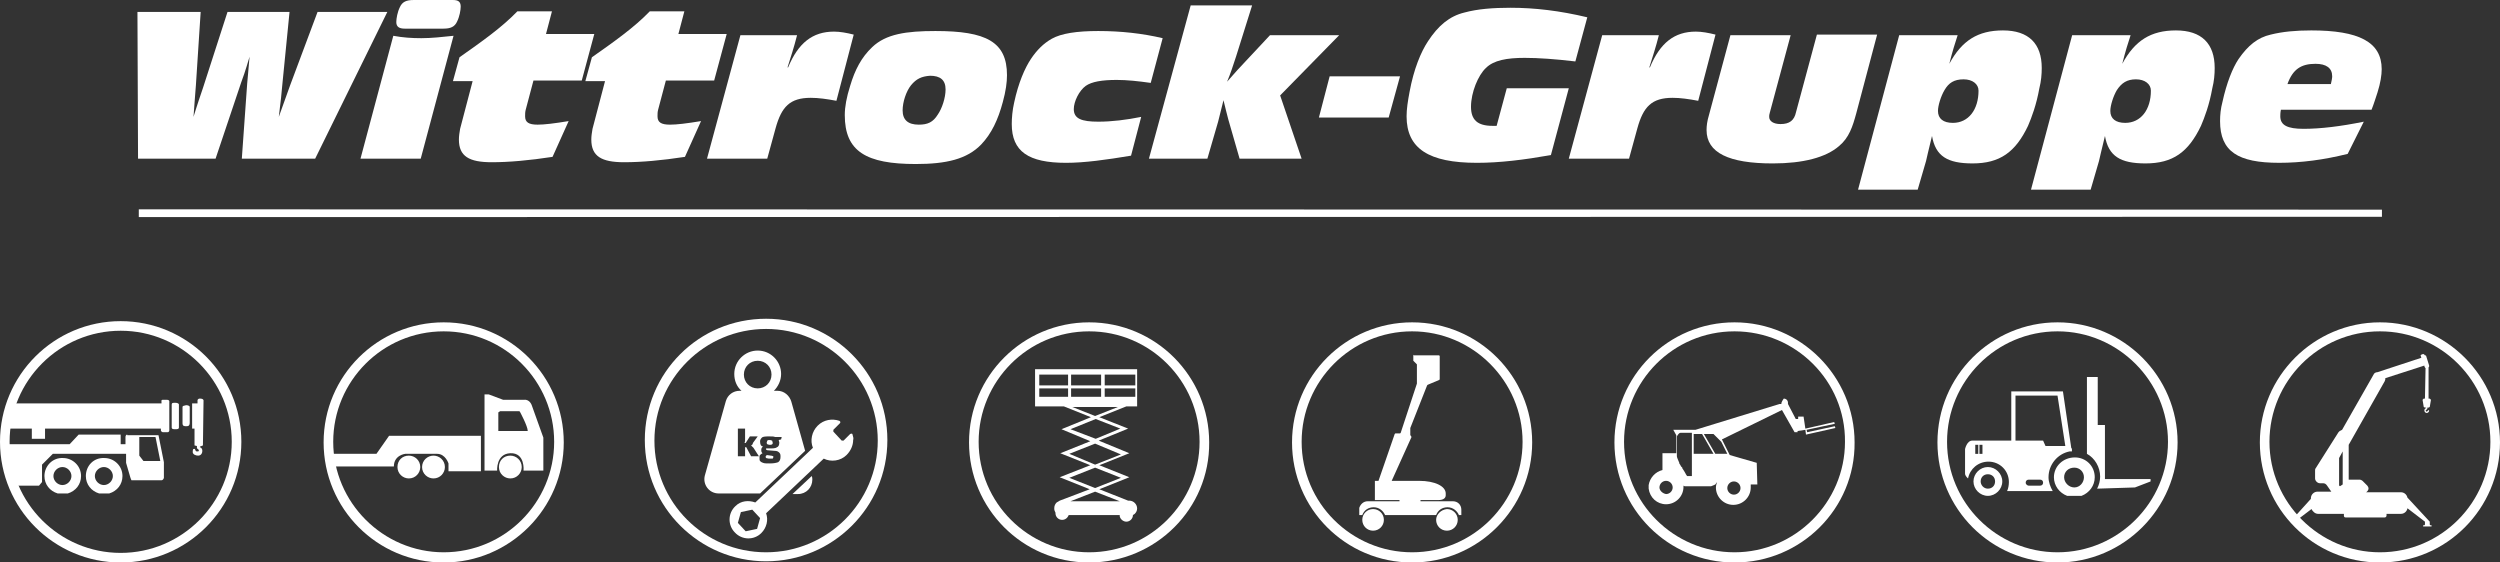
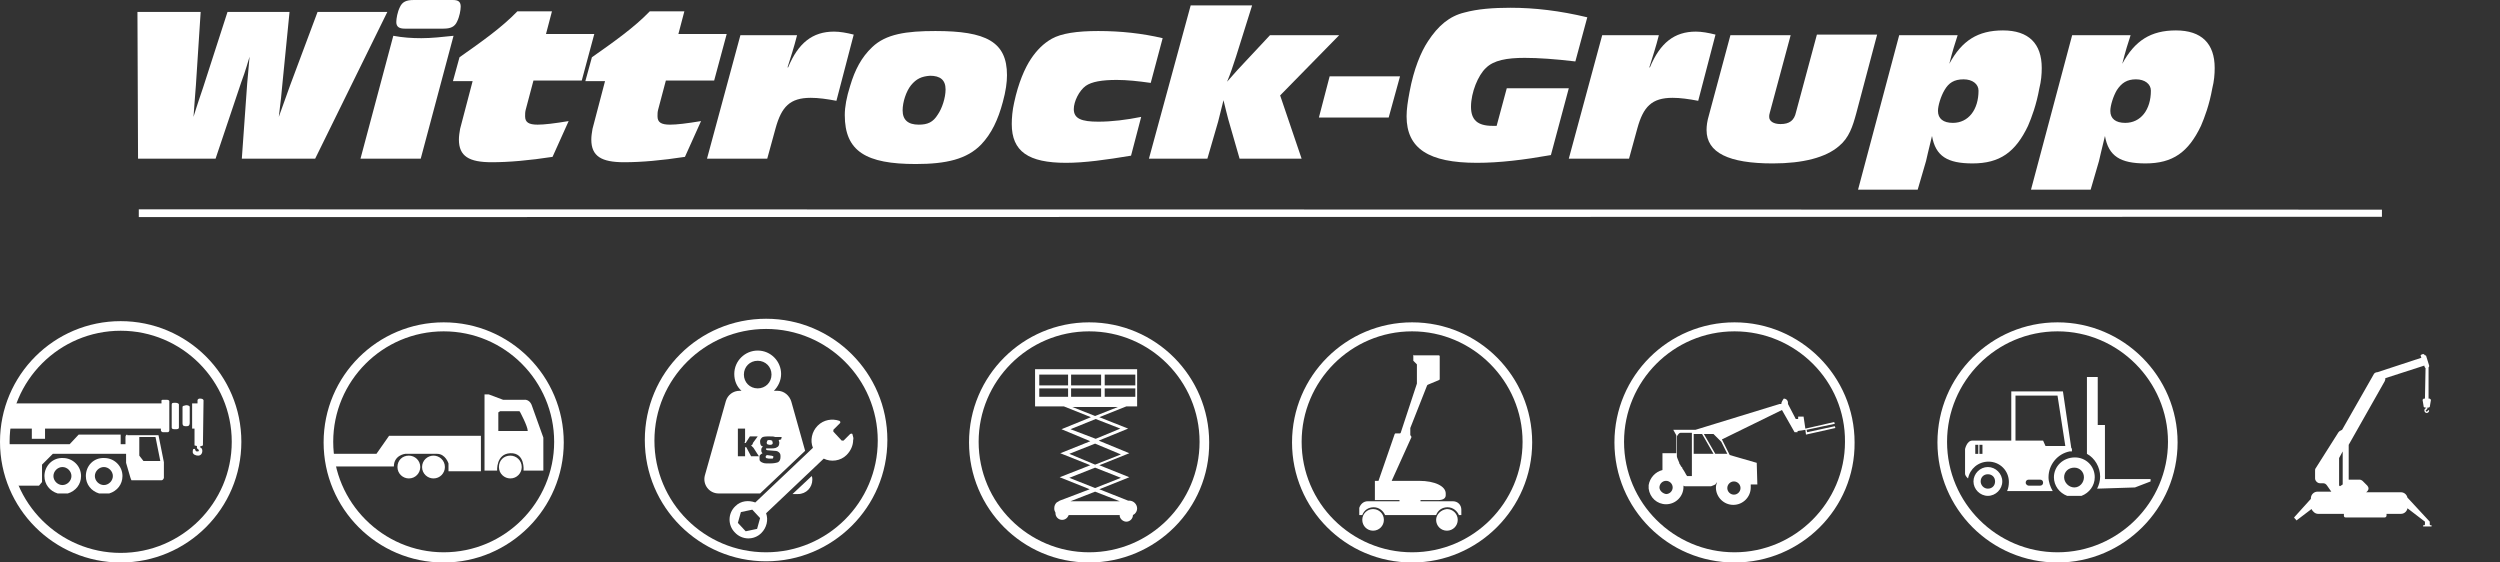
<svg xmlns="http://www.w3.org/2000/svg" version="1.1" id="Ebene_1" x="0px" y="0px" width="240px" height="54px" viewBox="0 0 240 54" style="enable-background:new 0 0 240 54;" xml:space="preserve">
  <rect x="0" y="0" width="240" height="54" fill="#333333" stroke="none" />
  <style type="text/css"> .st0{fill:#FFFFFF;} </style>
  <polygon class="st0" points="13.324,20.84 228.666,20.813 228.666,20.126 13.324,20.097 " />
  <g>
    <path class="st0" d="M13.195,1.146h6.069l-0.458,7.042c-0.057,0.572-0.115,1.603-0.229,3.034c0,0,0.286-0.972,0.916-2.805 l2.347-7.271h5.955l-0.687,6.927c-0.057,0.745-0.172,1.776-0.344,3.149c0.287-0.801,0.63-1.774,1.088-3.034l2.633-7.042h6.699 l-6.927,14.084h-7.042l0.515-7.214c0.057-0.515,0.114-1.374,0.229-2.576c-0.401,1.374-0.688,2.176-0.801,2.462l-2.462,7.328h-7.444 L13.195,1.146z" />
    <path class="st0" d="M37.757,3.436c0.916,0.172,1.775,0.229,2.691,0.229c0.973,0,2.004-0.114,3.092-0.229L40.391,15.23h-5.783 L37.757,3.436z M44.227,0.631c0,0.343-0.115,0.973-0.344,1.431c-0.228,0.515-0.629,0.687-1.316,0.687h-3.722 c-0.515,0-0.801-0.172-0.801-0.63c0-0.343,0.114-0.973,0.343-1.432c0.229-0.515,0.629-0.686,1.317-0.686h3.779 C43.998,0.001,44.227,0.172,44.227,0.631" />
    <path class="st0" d="M47.204,15.574c-2.175,0-3.149-0.572-3.149-2.175c0-0.344,0.057-0.687,0.115-1.031l1.202-4.58h-1.889 l0.629-2.29c2.119-1.49,4.065-2.863,5.554-4.409h3.321l-0.572,2.175h4.637L55.849,7.73h-4.637l-0.744,2.805 c-0.058,0.23-0.058,0.402-0.058,0.63c0,0.573,0.344,0.802,1.203,0.802c0.63,0,1.603-0.114,2.977-0.343l-1.546,3.435 C50.811,15.402,48.864,15.574,47.204,15.574" />
    <path class="st0" d="M59.915,15.574c-2.175,0-3.149-0.572-3.149-2.175c0-0.344,0.057-0.687,0.115-1.031l1.202-4.58h-1.889 l0.629-2.29c2.119-1.49,4.066-2.863,5.554-4.409h3.321l-0.573,2.175h4.638L68.56,7.73h-4.637l-0.744,2.805 c-0.058,0.23-0.058,0.402-0.058,0.63c0,0.573,0.344,0.802,1.202,0.802c0.631,0,1.603-0.114,2.978-0.343l-1.546,3.435 C63.521,15.402,61.575,15.574,59.915,15.574" />
    <path class="st0" d="M71.079,3.379h5.439c-0.286,1.146-0.63,2.175-0.916,3.092h0.057c0.974-2.348,2.347-3.436,4.409-3.436 c0.572,0,1.202,0.115,1.889,0.287l-1.66,6.355c-0.916-0.172-1.717-0.286-2.462-0.286c-2.004,0-2.806,0.858-3.378,2.92l-0.801,2.919 h-5.783L71.079,3.379z" />
    <path class="st0" d="M81.614,8.245c0.458-1.546,1.088-2.748,2.118-3.721c1.317-1.26,3.263-1.546,6.069-1.546 c4.867,0,6.87,1.03,6.87,4.237c0,0.686-0.114,1.545-0.4,2.576c-0.458,1.718-1.088,3.034-2.062,4.065 c-1.373,1.431-3.377,1.89-6.297,1.89c-4.752,0-6.813-1.203-6.813-4.696C81.099,10.249,81.27,9.333,81.614,8.245 M87.454,8.188 c-0.459,0.572-0.802,1.603-0.802,2.405c0,0.916,0.515,1.374,1.546,1.374c0.859,0,1.374-0.229,1.833-0.973 c0.4-0.573,0.744-1.603,0.744-2.405c0-0.916-0.516-1.317-1.489-1.317C88.484,7.329,87.969,7.558,87.454,8.188" />
    <path class="st0" d="M102.34,15.631c-3.607,0-5.211-1.088-5.211-3.721c0-0.573,0.058-1.318,0.23-2.062 c0.401-1.889,1.031-3.321,1.603-4.18c0.572-0.858,1.203-1.488,2.004-1.946c0.916-0.515,2.405-0.744,4.466-0.744 c2.175,0,4.237,0.229,6.183,0.687l-1.145,4.294c-1.203-0.172-2.29-0.286-3.263-0.286c-1.432,0-2.405,0.172-2.977,0.572 c-0.631,0.459-1.146,1.489-1.146,2.233c0,0.916,0.744,1.203,2.348,1.203c1.316,0,2.691-0.172,4.122-0.459l-0.974,3.722 C106.176,15.344,104.115,15.631,102.34,15.631" />
    <path class="st0" d="M114.306,0.516h5.897l-1.545,4.924c-0.287,0.859-0.516,1.603-0.859,2.405c0.801-0.917,1.374-1.546,1.659-1.833 l2.462-2.634h6.642l-5.668,5.783l2.061,6.07h-5.954l-1.088-3.78c-0.114-0.457-0.286-1.087-0.458-1.831 c-0.172,0.687-0.344,1.374-0.515,2.06l-1.031,3.551h-5.611L114.306,0.516z" />
  </g>
  <polygon class="st0" points="127.646,7.329 134.402,7.329 133.314,11.28 126.615,11.28 " />
  <g>
    <path class="st0" d="M141.788,15.631c-4.637,0-6.756-1.374-6.756-4.465c0-0.688,0.114-1.432,0.286-2.348 c0.401-2.176,1.088-3.836,1.775-4.866c0.974-1.49,2.061-2.405,3.492-2.749c1.26-0.344,2.749-0.458,4.409-0.458 c2.348,0,4.752,0.286,7.386,0.916l-1.145,4.237c-1.946-0.23-3.55-0.343-4.867-0.343c-1.718,0-2.977,0.228-3.721,0.972 c-0.744,0.687-1.431,2.348-1.431,3.722c0,1.26,0.629,1.832,2.06,1.832h0.402l0.972-3.607h5.955l-1.718,6.413 C146.311,15.344,143.963,15.631,141.788,15.631" />
    <path class="st0" d="M153.811,3.379h5.439c-0.286,1.146-0.63,2.175-0.916,3.092h0.057c0.974-2.348,2.347-3.436,4.409-3.436 c0.572,0,1.202,0.115,1.889,0.287l-1.66,6.355c-0.916-0.172-1.717-0.286-2.462-0.286c-2.004,0-2.806,0.858-3.378,2.92l-0.801,2.919 h-5.783L153.811,3.379z" />
    <path class="st0" d="M171.903,3.379l-2.003,7.443c-0.058,0.171-0.058,0.286-0.058,0.401c0,0.401,0.401,0.687,1.088,0.687 c0.858,0,1.317-0.343,1.488-1.145l2.004-7.443h5.783l-2.004,7.558c-0.343,1.259-0.687,2.347-1.661,3.149 c-1.259,1.087-3.434,1.66-6.355,1.66c-4.237,0-6.355-1.031-6.355-3.206c0-0.401,0.057-0.859,0.229-1.432l2.061-7.672H171.903z" />
    <path class="st0" d="M182.323,3.378h5.611c-0.229,0.687-0.515,1.603-0.801,2.749c1.202-2.234,2.748-3.207,5.153-3.207 c2.461,0,3.721,1.26,3.721,3.607c0,0.629-0.057,1.26-0.229,1.947c-0.286,1.603-0.744,2.805-1.087,3.606 c-1.203,2.52-2.692,3.608-5.326,3.608c-2.404,0-3.549-0.687-3.893-2.634c-0.344,1.374-0.515,2.175-0.572,2.405l-0.802,2.748h-5.725 L182.323,3.378z M186.675,8.646c-0.344,0.573-0.63,1.489-0.63,2.004c0,0.745,0.515,1.146,1.432,1.146 c1.488,0,2.461-1.26,2.461-3.093c0-0.629-0.573-1.087-1.431-1.087C187.59,7.616,187.075,7.958,186.675,8.646" />
    <path class="st0" d="M198.927,3.378h5.611c-0.23,0.687-0.515,1.603-0.802,2.749c1.203-2.234,2.749-3.207,5.153-3.207 c2.461,0,3.721,1.26,3.721,3.607c0,0.629-0.057,1.26-0.229,1.947c-0.286,1.603-0.744,2.805-1.087,3.606 c-1.203,2.52-2.691,3.608-5.325,3.608c-2.405,0-3.55-0.687-3.893-2.634c-0.344,1.374-0.515,2.175-0.573,2.405l-0.801,2.748h-5.726 L198.927,3.378z M203.221,8.646c-0.344,0.573-0.63,1.489-0.63,2.004c0,0.745,0.515,1.146,1.432,1.146 c1.488,0,2.462-1.26,2.462-3.093c0-0.629-0.574-1.087-1.432-1.087C204.194,7.616,203.679,7.958,203.221,8.646" />
-     <path class="st0" d="M218.794,15.63c-3.951,0-5.668-1.088-5.668-4.007c0-0.573,0.057-1.203,0.229-1.833 c0.4-1.831,0.973-3.263,1.546-4.122c0.916-1.317,1.832-2.061,3.091-2.348c1.146-0.285,2.405-0.4,3.893-0.4 c4.523,0,6.757,1.087,6.757,3.721c0,0.573-0.115,1.318-0.402,2.233c-0.172,0.516-0.343,1.088-0.572,1.66h-8.702 c-0.058,0.287-0.058,0.516-0.058,0.631c0,0.858,0.687,1.202,2.233,1.202c1.603,0,3.55-0.229,5.783-0.687l-1.546,3.091 C223.089,15.344,220.912,15.63,218.794,15.63 M223.775,8.016c0.057-0.229,0.115-0.516,0.115-0.688c0-0.801-0.574-1.202-1.603-1.202 c-1.375,0-2.177,0.515-2.692,1.946h4.18V8.016z" />
    <g>
      <path class="st0" d="M104.554,54c-6.398,0-11.527-5.187-11.527-11.527c0-6.398,5.187-11.528,11.527-11.528 c6.398,0,11.527,5.187,11.527,11.528C116.139,48.812,110.952,54,104.554,54 M104.554,31.809c-5.879,0-10.605,4.784-10.605,10.605 c0,5.879,4.784,10.606,10.605,10.606c5.879,0,10.605-4.785,10.605-10.606S110.433,31.809,104.554,31.809" />
      <path class="st0" d="M105.13,47.198l2.363,0.922h-4.726L105.13,47.198z M102.652,45.872l2.478-0.979l2.478,0.979l-2.478,0.981 L102.652,45.872z M102.652,43.567l2.478-0.98l2.478,1.038l-2.478,0.98L102.652,43.567z M102.767,41.204l2.42-0.98l2.364,0.922 l-2.364,0.98L102.767,41.204z M102.94,39.071h1.902h2.478l-2.19,0.865L102.94,39.071z M99.77,37.284h2.766v0.807H99.77V37.284z M102.825,37.284h2.882v0.807h-2.882V37.284z M106.052,37.284h2.939v0.807h-2.939V37.284z M99.77,35.959h2.766v1.038H99.77V35.959 z M102.825,35.959h2.882v1.038h-2.882V35.959z M106.052,35.959h2.939v1.038h-2.939V35.959z M107.493,49.561 c0.058,0.288,0.346,0.519,0.635,0.519c0.345,0,0.634-0.288,0.634-0.634l0.172-0.115c0.116-0.116,0.23-0.288,0.23-0.519 c0-0.403-0.345-0.749-0.749-0.749H108.3l-2.766-1.095l2.881-1.153l-2.881-1.153l2.881-1.152l-2.939-1.211l2.824-1.153 l-2.766-1.095l2.594-1.037h1.036V35.44h-9.798v3.574h2.767l2.593,1.037l-2.823,1.153l2.766,1.152l-2.882,1.154l2.882,1.152 l-2.939,1.153l2.882,1.153l-2.882,1.095c0,0-0.173,0.115-0.289,0.173c-0.115,0.115-0.23,0.288-0.23,0.518v0.058v0.058 c0,0.115,0.058,0.23,0.115,0.345v0.059c0,0.345,0.288,0.633,0.634,0.633c0.288,0,0.519-0.172,0.634-0.461h4.899" />
      <path class="st0" d="M5.129,45.7c0-0.461,0.404-0.865,0.865-0.865c0.461,0,0.864,0.404,0.864,0.865 c0,0.461-0.403,0.865-0.864,0.865C5.533,46.565,5.129,46.161,5.129,45.7 M4.266,45.7c0,0.807,0.519,1.441,1.268,1.671h0.98 c0.749-0.23,1.267-0.864,1.267-1.671c0-0.98-0.806-1.729-1.728-1.729C5.072,43.913,4.266,44.72,4.266,45.7 M9.106,45.7 c0-0.461,0.404-0.865,0.865-0.865c0.461,0,0.864,0.404,0.864,0.865c0,0.461-0.403,0.865-0.864,0.865 C9.51,46.565,9.106,46.161,9.106,45.7 M8.242,45.7c0,0.807,0.519,1.441,1.268,1.671h0.98c0.749-0.23,1.267-0.864,1.267-1.671 c0-0.98-0.806-1.729-1.728-1.729C8.991,43.913,8.242,44.72,8.242,45.7 M13.372,43.74v-1.786h1.556l0.461,2.305h-1.614 L13.372,43.74z M12.219,41.723c-0.173,0-0.173,0.231-0.173,0.231v0.691h-0.461v-0.922H7.55l-0.865,0.922H0.519v0.231 c0,0.518,0.057,0.98,0.115,1.498l0.23,0.231v0.807c0.116,0.404,0.231,0.806,0.404,1.21h2.478l0.288-0.345v-1.672l1.038-1.038 h7.032v0.865c0,0,0.287,0.98,0.403,1.384c0.115,0.402,0.173,0.288,0.173,0.288h2.824c0.173,0,0.23-0.231,0.23-0.231v-1.499 l-0.518-2.594h-2.997V41.723z M17.522,39.072v1.556c0,0.288,0.172,0.288,0.345,0.288c0.173,0,0.346,0,0.346-0.346v-1.498 c0-0.116-0.173-0.173-0.346-0.173C17.637,38.956,17.522,38.956,17.522,39.072 M16.484,38.841v2.191 c0,0.173,0.173,0.173,0.345,0.173c0.174,0,0.347,0,0.347-0.173v-2.191c0-0.116-0.173-0.173-0.347-0.173 C16.599,38.668,16.484,38.668,16.484,38.841 M16.024,38.38H15.62c-0.174,0-0.116,0.173-0.116,0.173v0.172h-0.865H1.21 c-0.057,0.116-0.057,0.231-0.115,0.289h0.058L0.98,39.36c-0.173,0.576-0.289,1.153-0.404,1.786h2.479v0.981h1.268v-0.981h11.123 v0.173c0,0.116,0.174,0.174,0.174,0.174h0.461c0.173,0,0.173-0.174,0.173-0.174v-2.824C16.195,38.38,16.081,38.38,16.024,38.38 C16.081,38.38,16.024,38.38,16.024,38.38 M18.962,38.438v0.287h-0.518v2.421h0.23v1.615l0.231,0.057v0.173 c0,0.115,0.172,0.115,0.172,0.231c0.058,0.115-0.057,0.115-0.172,0.115c-0.116,0-0.116-0.058-0.173-0.173 c0-0.115-0.173-0.058-0.173-0.058s-0.058,0.058-0.058,0.288c0,0.231,0.288,0.346,0.519,0.346c0.23,0,0.403-0.173,0.403-0.461 c0-0.288-0.23-0.346-0.23-0.346v-0.057l0.288-0.115l0.058-4.323c0,0,0-0.174-0.346-0.174 C18.962,38.264,18.962,38.438,18.962,38.438" />
      <path class="st0" d="M11.585,54C5.187,54,0,48.812,0,42.414C0,36.017,5.187,30.83,11.585,30.83S23.17,36.017,23.17,42.414 C23.17,48.812,17.983,54,11.585,54 M11.585,31.752c-5.879,0-10.663,4.784-10.663,10.662c0,5.88,4.784,10.664,10.663,10.664 s10.663-4.784,10.663-10.664C22.248,36.536,17.464,31.752,11.585,31.752" />
      <path class="st0" d="M42.594,54c-6.398,0-11.527-5.187-11.527-11.527c0-6.398,5.187-11.528,11.527-11.528 c6.398,0,11.527,5.187,11.527,11.528C54.121,48.812,48.934,54,42.594,54 M42.594,31.809c-5.879,0-10.605,4.784-10.605,10.605 s4.784,10.606,10.605,10.606c5.879,0,10.605-4.785,10.605-10.606S48.473,31.809,42.594,31.809" />
      <path class="st0" d="M38.156,44.835c0,0.634,0.519,1.095,1.095,1.095c0.634,0,1.095-0.518,1.095-1.095 c0-0.634-0.518-1.095-1.095-1.095C38.617,43.74,38.156,44.201,38.156,44.835 M40.519,44.835c0,0.634,0.519,1.095,1.096,1.095 c0.634,0,1.095-0.518,1.095-1.095c0-0.634-0.519-1.095-1.095-1.095C41.038,43.74,40.519,44.201,40.519,44.835 M47.897,44.835 c0,0.634,0.519,1.095,1.095,1.095c0.634,0,1.095-0.518,1.095-1.095c0-0.634-0.518-1.095-1.095-1.095 C48.358,43.74,47.897,44.201,47.897,44.835 M37.35,41.838l-1.211,1.729h-4.553c0.057,0.403,0.115,0.807,0.172,1.211h6.053 c0-1.095,1.095-1.211,1.095-1.211h3.054c0.807,0,1.095,0.923,1.095,0.923v0.749h3.113v-3.401H37.35z M47.839,41.147v-1.499v-0.057 l0.173-0.116h1.844l0.058,0.057c0,0,0.75,1.384,0.75,1.845h-0.922h-1.903V41.147z M46.514,37.919v7.262h1.21 c0,0-0.115-1.614,1.268-1.672c1.441-0.057,1.268,1.672,1.268,1.672h1.902v-3.17l-1.095-3.054c0,0-0.173-0.635-0.75-0.577H48.3 l-1.383-0.519h-0.403V37.919z" />
      <path class="st0" d="M135.562,54c-6.398,0-11.527-5.187-11.527-11.527c0-6.398,5.187-11.528,11.527-11.528 c6.398,0,11.527,5.187,11.527,11.528C147.089,48.812,141.902,54,135.562,54 M135.562,31.809c-5.879,0-10.605,4.784-10.605,10.605 c0,5.879,4.784,10.606,10.605,10.606c5.879,0,10.605-4.785,10.605-10.606S141.383,31.809,135.562,31.809" />
      <path class="st0" d="M137.868,49.908c0,0.576,0.461,1.038,1.037,1.038c0.577,0,1.038-0.462,1.038-1.038 c0-0.577-0.461-1.038-1.038-1.038C138.329,48.928,137.868,49.389,137.868,49.908 M130.779,49.908c0,0.576,0.461,1.038,1.036,1.038 c0.577,0,1.038-0.462,1.038-1.038c0-0.577-0.461-1.038-1.038-1.038C131.24,48.87,130.779,49.331,130.779,49.908 M135.735,34.058 l-0.057,0.057v0.462v0.057l0.345,0.346v0.058v1.728v0.059l-1.556,4.725l-0.058,0.058h-0.461l-0.057,0.058l-1.556,4.496h-0.346 v1.844h2.363v0.115h-3.055c-0.404,0-0.691,0.288-0.807,0.634v0.692h0.23h0.059c0.172-0.461,0.575-0.75,1.094-0.75 s0.923,0.346,1.095,0.75h4.784h0.116c0.172-0.461,0.576-0.75,1.095-0.75s0.922,0.346,1.094,0.75h0.232v-0.519 c0-0.461-0.346-0.807-0.807-0.807h-3.113v-0.115h1.729c0.519,0,0.692-0.231,0.692-0.461v-0.174c0-0.691-1.038-1.209-2.537-1.209 h-2.651l1.903-4.208l-0.058-0.116l-0.058-0.057v-0.634v-0.058l1.614-4.092l0.058-0.058l1.095-0.461l0.057-0.057v-2.248 l-0.057-0.058h-2.421V34.058z" />
      <path class="st0" d="M166.513,54c-6.398,0-11.527-5.187-11.527-11.527c0-6.398,5.187-11.528,11.527-11.528 s11.527,5.187,11.527,11.528C178.098,48.812,172.911,54,166.513,54 M166.513,31.809c-5.879,0-10.605,4.784-10.605,10.605 c0,5.879,4.784,10.606,10.605,10.606s10.605-4.785,10.605-10.606C177.176,36.593,172.392,31.809,166.513,31.809" />
      <path class="st0" d="M165.821,46.852c0-0.345,0.289-0.634,0.634-0.634c0.346,0,0.634,0.289,0.634,0.634 c0,0.346-0.288,0.634-0.634,0.634C166.11,47.486,165.821,47.198,165.821,46.852 M159.308,46.795c0-0.346,0.288-0.635,0.635-0.635 c0.345,0,0.634,0.289,0.634,0.635c0,0.346-0.289,0.634-0.634,0.634C159.596,47.371,159.308,47.083,159.308,46.795 M162.594,41.665 h0.807l1.095,1.902h-1.902V41.665z M163.573,41.665h0.923l0.749,0.749l0.576,1.153h-1.153L163.573,41.665z M161.844,45.526 L161.844,45.526l-0.057-0.114c-0.058-0.116-0.173-0.289-0.288-0.461v-0.059l-0.058-0.057l-0.058-0.058 c-0.057-0.115-0.115-0.23-0.172-0.287v-0.059c-0.116-0.288-0.231-0.518-0.231-0.633v-1.902c0,0,0.172-0.346,0.346-0.346h0.057 h1.038v4.149h-0.461L161.844,45.526z M171.009,38.783h-0.173l-8.069,2.478h-2.133l0.288,0.519v1.729h-1.326v1.614 c-0.691,0.173-1.21,0.75-1.325,1.441v0.346c0.115,0.865,0.807,1.498,1.672,1.498c0.922,0,1.671-0.749,1.671-1.671v-0.116 l0.115,0.059h2.536l0.289-0.116l0.115-0.057l0.173-0.231c-0.058,0.173-0.116,0.345-0.116,0.519c0,0.922,0.75,1.672,1.672,1.672 c0.922,0,1.672-0.75,1.672-1.672v-0.288h0.634l-0.059-2.076l-2.592-0.749l-0.75-1.499l5.763-2.823l1.211,2.132h0.288v-0.115 l0.749-0.115l0.058,0.46l2.824-0.634l-0.058-0.172l-2.651,0.576l-0.057-0.23l2.708-0.576l-0.057-0.173l-2.767,0.634l-0.172-1.154 h-0.52v0.231h-0.23l-0.749-1.441v-0.115c0-0.231-0.173-0.403-0.404-0.403C171.182,38.38,171.009,38.553,171.009,38.783" />
      <path class="st0" d="M197.522,54c-6.398,0-11.527-5.187-11.527-11.527c0-6.398,5.187-11.528,11.527-11.528 s11.527,5.187,11.527,11.528C209.049,48.812,203.862,54,197.522,54 M197.522,31.809c-5.879,0-10.605,4.784-10.605,10.605 c0,5.879,4.784,10.606,10.605,10.606s10.605-4.785,10.605-10.606S203.343,31.809,197.522,31.809" />
      <path class="st0" d="M190.144,46.219c0-0.404,0.288-0.692,0.692-0.692c0.403,0,0.691,0.288,0.691,0.692s-0.288,0.691-0.691,0.691 C190.432,46.91,190.144,46.564,190.144,46.219 M189.453,46.219c0,0.749,0.634,1.383,1.383,1.383c0.749,0,1.383-0.634,1.383-1.383 c0-0.75-0.634-1.384-1.383-1.384C190.087,44.835,189.453,45.469,189.453,46.219 M198.155,45.815c0-0.518,0.404-0.922,0.981-0.922 c0.518,0,0.922,0.404,0.922,0.922c0,0.519-0.404,0.98-0.922,0.98C198.616,46.795,198.155,46.334,198.155,45.815 M197.176,45.815 c0,0.808,0.518,1.499,1.267,1.787h1.384c0.749-0.288,1.268-0.979,1.268-1.787c0-1.095-0.864-1.902-1.902-1.902 C198.041,43.913,197.176,44.778,197.176,45.815 M194.467,46.334L194.467,46.334c0-0.173,0.115-0.288,0.288-0.288h1.095 c0.173,0,0.288,0.115,0.288,0.288s-0.115,0.289-0.288,0.289h-1.095C194.639,46.623,194.467,46.507,194.467,46.334 M189.626,42.703 h0.288v0.865h-0.288V42.703z M190.028,42.703h0.288v0.865h-0.288V42.703z M193.487,37.977h4.034l0.75,4.841h-1.902l-0.231-0.519 h-2.651V37.977z M193.083,37.515v4.784h-3.746c-0.519,0-0.692,0.808-0.692,0.808v0.575v1.672v0.115 c0,0.231,0.288,0.461,0.288,0.461c0.173-0.922,0.981-1.613,1.96-1.613c1.095,0,1.96,0.864,1.96,1.959 c0,0.288-0.058,0.634-0.173,0.865h4.38c-0.23-0.404-0.403-0.865-0.403-1.326c0-1.21,0.864-2.247,2.017-2.478h0.231v-0.289h-0.058 l-0.806-5.474h-4.958V37.515z M200.346,36.305v5.36v1.903c0.749,0.403,1.268,1.267,1.268,2.19c0,0.403-0.116,0.806-0.289,1.153 l3.632-0.116l1.499-0.576v-0.23h-4.381v-5.188h-0.692V36.19h-1.037V36.305z" />
      <path class="st0" d="M231.066,48.755l1.729,1.326v0.288l-0.057,0.057h-0.116v0.116h0.807v-0.116h-0.115l-0.058-0.057v-0.288 l-2.19-2.364V48.755z M224.553,46.565v-2.594l0.346-0.634v2.881v0.059v0.23l-0.173,0.115 C224.611,46.738,224.553,46.622,224.553,46.565 M232.565,34c-0.115,0.057-0.231,0.057-0.173,0.173l0.058,0.173l-4.208,1.383 c-0.115,0-0.288,0.057-0.346,0.173l-3.055,5.36l-0.23,0.115l-0.116,0.116l-2.189,3.458c-0.059,0.058-0.059,0.172-0.059,0.231 v0.749c0,0.23,0.231,0.461,0.461,0.461h0.289c0.173,0,0.288,0.057,0.404,0.23l0.403,0.577h-1.326 c-0.345,0-0.634,0.288-0.634,0.634v0.057l-1.614,1.787c0.058,0.115,0.173,0.173,0.231,0.288l1.441-1.095 c0.115,0.23,0.345,0.461,0.634,0.461h2.478v0.173c0,0.116,0.058,0.173,0.174,0.173h3.746c0.115,0,0.172-0.116,0.172-0.173v-0.173 h1.384c0.345,0,0.634-0.288,0.634-0.634V47.89c0-0.346-0.289-0.634-0.634-0.634h-3.343c0.115-0.057,0.231-0.23,0.231-0.346 c0-0.115-0.058-0.231-0.116-0.288l-0.461-0.461c-0.057-0.057-0.173-0.115-0.288-0.115h-1.038v-3.344l3.459-6.108 c0.057-0.116,0.057-0.174,0.057-0.289l3.747-1.21v0.057c0.057,0.116,0.057,0.173,0.115,0.173l-0.058,2.94h-0.115l-0.115,0.115 l0.115,0.692l0.115,0.057h0.116v0.058c-0.116,0-0.173,0.115-0.173,0.231c0,0.115,0.115,0.23,0.23,0.23s0.231-0.115,0.231-0.23 l-0.057-0.058l-0.059,0.058l-0.115,0.115l-0.115-0.115l0.115-0.116l0.058-0.057v-0.116h0.116l0.114-0.057l0.116-0.692 l-0.116-0.115h-0.114v-2.997c0.057-0.058,0.057-0.058,0.057-0.173l-0.288-0.922c0-0.058-0.058-0.058-0.116-0.058 C232.68,33.942,232.622,34,232.565,34" />
-       <path class="st0" d="M228.473,54c-6.398,0-11.527-5.187-11.527-11.527c0-6.341,5.187-11.528,11.527-11.528S240,36.132,240,42.472 C240,48.812,234.871,54,228.473,54 M228.473,31.809c-5.879,0-10.605,4.784-10.605,10.605s4.784,10.606,10.605,10.606 c5.879,0,10.605-4.785,10.605-10.606S234.352,31.809,228.473,31.809" />
      <path class="st0" d="M81.845,41.723c0-0.115-0.115-0.115-0.231-0.057L80.98,42.3h-0.173l-0.806-0.865v-0.173l0.634-0.634 c0.058-0.058,0.058-0.172-0.058-0.231c-0.692-0.23-1.499-0.114-2.075,0.462c-0.577,0.576-0.749,1.441-0.461,2.132l-5.533,5.246 c-0.634-0.231-1.383-0.174-1.902,0.345c-0.749,0.692-0.749,1.845-0.058,2.536c0.692,0.749,1.844,0.749,2.536,0.058 c0.519-0.519,0.692-1.269,0.461-1.902l5.533-5.245c0.692,0.345,1.614,0.231,2.19-0.346c0.404-0.404,0.634-0.922,0.634-1.441 C81.961,42.127,81.902,41.896,81.845,41.723 M71.125,49.159l1.094-0.231l0.75,0.807l-0.288,1.037l-1.095,0.231l-0.75-0.807 L71.125,49.159z M77.925,45.7L77.925,45.7l-1.844,1.729H76.6c0.807,0,1.384-0.634,1.384-1.383 C77.984,45.989,77.984,45.816,77.925,45.7 M75.966,38.553c-0.173-0.576-0.692-1.037-1.326-1.037h-0.345 c0.403-0.403,0.691-0.98,0.691-1.614c0-1.21-0.979-2.248-2.247-2.248c-1.211,0-2.248,0.98-2.248,2.248 c0,0.634,0.23,1.211,0.691,1.614h-0.173c-0.634,0-1.152,0.403-1.325,0.98l-2.018,7.147c-0.23,0.864,0.404,1.729,1.326,1.729h3.977 l4.323-4.093L75.966,38.553z M73.142,42.012c0.115-0.116,0.403-0.116,0.749-0.116c0.231,0,0.404,0,0.518,0.058h0.635l-0.058,0.231 l-0.23,0.057c0,0.058,0.057,0.173,0.057,0.231c0,0.23-0.057,0.404-0.23,0.461c-0.115,0.115-0.404,0.115-0.749,0.115h-0.289v0.115 l0.116,0.058l0.691,0.057c0.231,0,0.346,0.059,0.461,0.173c0.116,0.116,0.116,0.231,0.116,0.404c0,0.23-0.058,0.404-0.231,0.518 c-0.173,0.059-0.403,0.116-0.807,0.116c-0.288,0-0.518,0-0.634-0.057c-0.173-0.059-0.231-0.116-0.288-0.173 c-0.057-0.058-0.057-0.174-0.057-0.347c0-0.114,0-0.172,0.057-0.23s0.115-0.115,0.231-0.173c-0.116-0.115-0.116-0.172-0.116-0.346 c0-0.115,0.058-0.23,0.173-0.287c-0.231-0.059-0.288-0.231-0.288-0.52C72.969,42.242,73.026,42.127,73.142,42.012 M72.739,34.634 c0.748,0,1.325,0.576,1.325,1.325c0,0.75-0.577,1.326-1.325,1.326c-0.75,0-1.326-0.576-1.326-1.326 C71.413,35.21,71.989,34.634,72.739,34.634 M72.104,42.761l0.115,0.116l0.116,0.114l0.518,0.808h-0.749l-0.461-0.865h-0.115v0.288 v0.577h-0.692v-2.652h0.692v1.038c0,0.115,0,0.23-0.058,0.345h0.116l0.403-0.634h0.75l-0.462,0.634 C72.277,42.646,72.219,42.703,72.104,42.761 M74.237,43.799c-0.058,0-0.115-0.058-0.23-0.058l-0.404-0.058l-0.116,0.173 l0.058,0.116c0.058,0,0.173,0.057,0.289,0.057h0.345l0.058-0.116V43.799z M74.122,42.3c-0.058,0-0.115-0.058-0.231-0.058 c-0.115,0-0.173,0-0.23,0.058l-0.058,0.173c0,0.057,0,0.115,0.058,0.173c0.057,0,0.115,0.057,0.23,0.057 c0.116,0,0.173,0,0.231-0.057c0.057,0,0.057-0.058,0.057-0.173L74.122,42.3z" />
      <path class="st0" d="M73.545,53.885c-6.398,0-11.643-5.188-11.643-11.643S67.09,30.6,73.545,30.6 c6.398,0,11.643,5.187,11.643,11.642S79.943,53.885,73.545,53.885 M73.545,31.579c-5.879,0-10.72,4.785-10.72,10.721 s4.783,10.72,10.72,10.72c5.879,0,10.72-4.784,10.72-10.72S79.424,31.579,73.545,31.579" />
    </g>
  </g>
</svg>